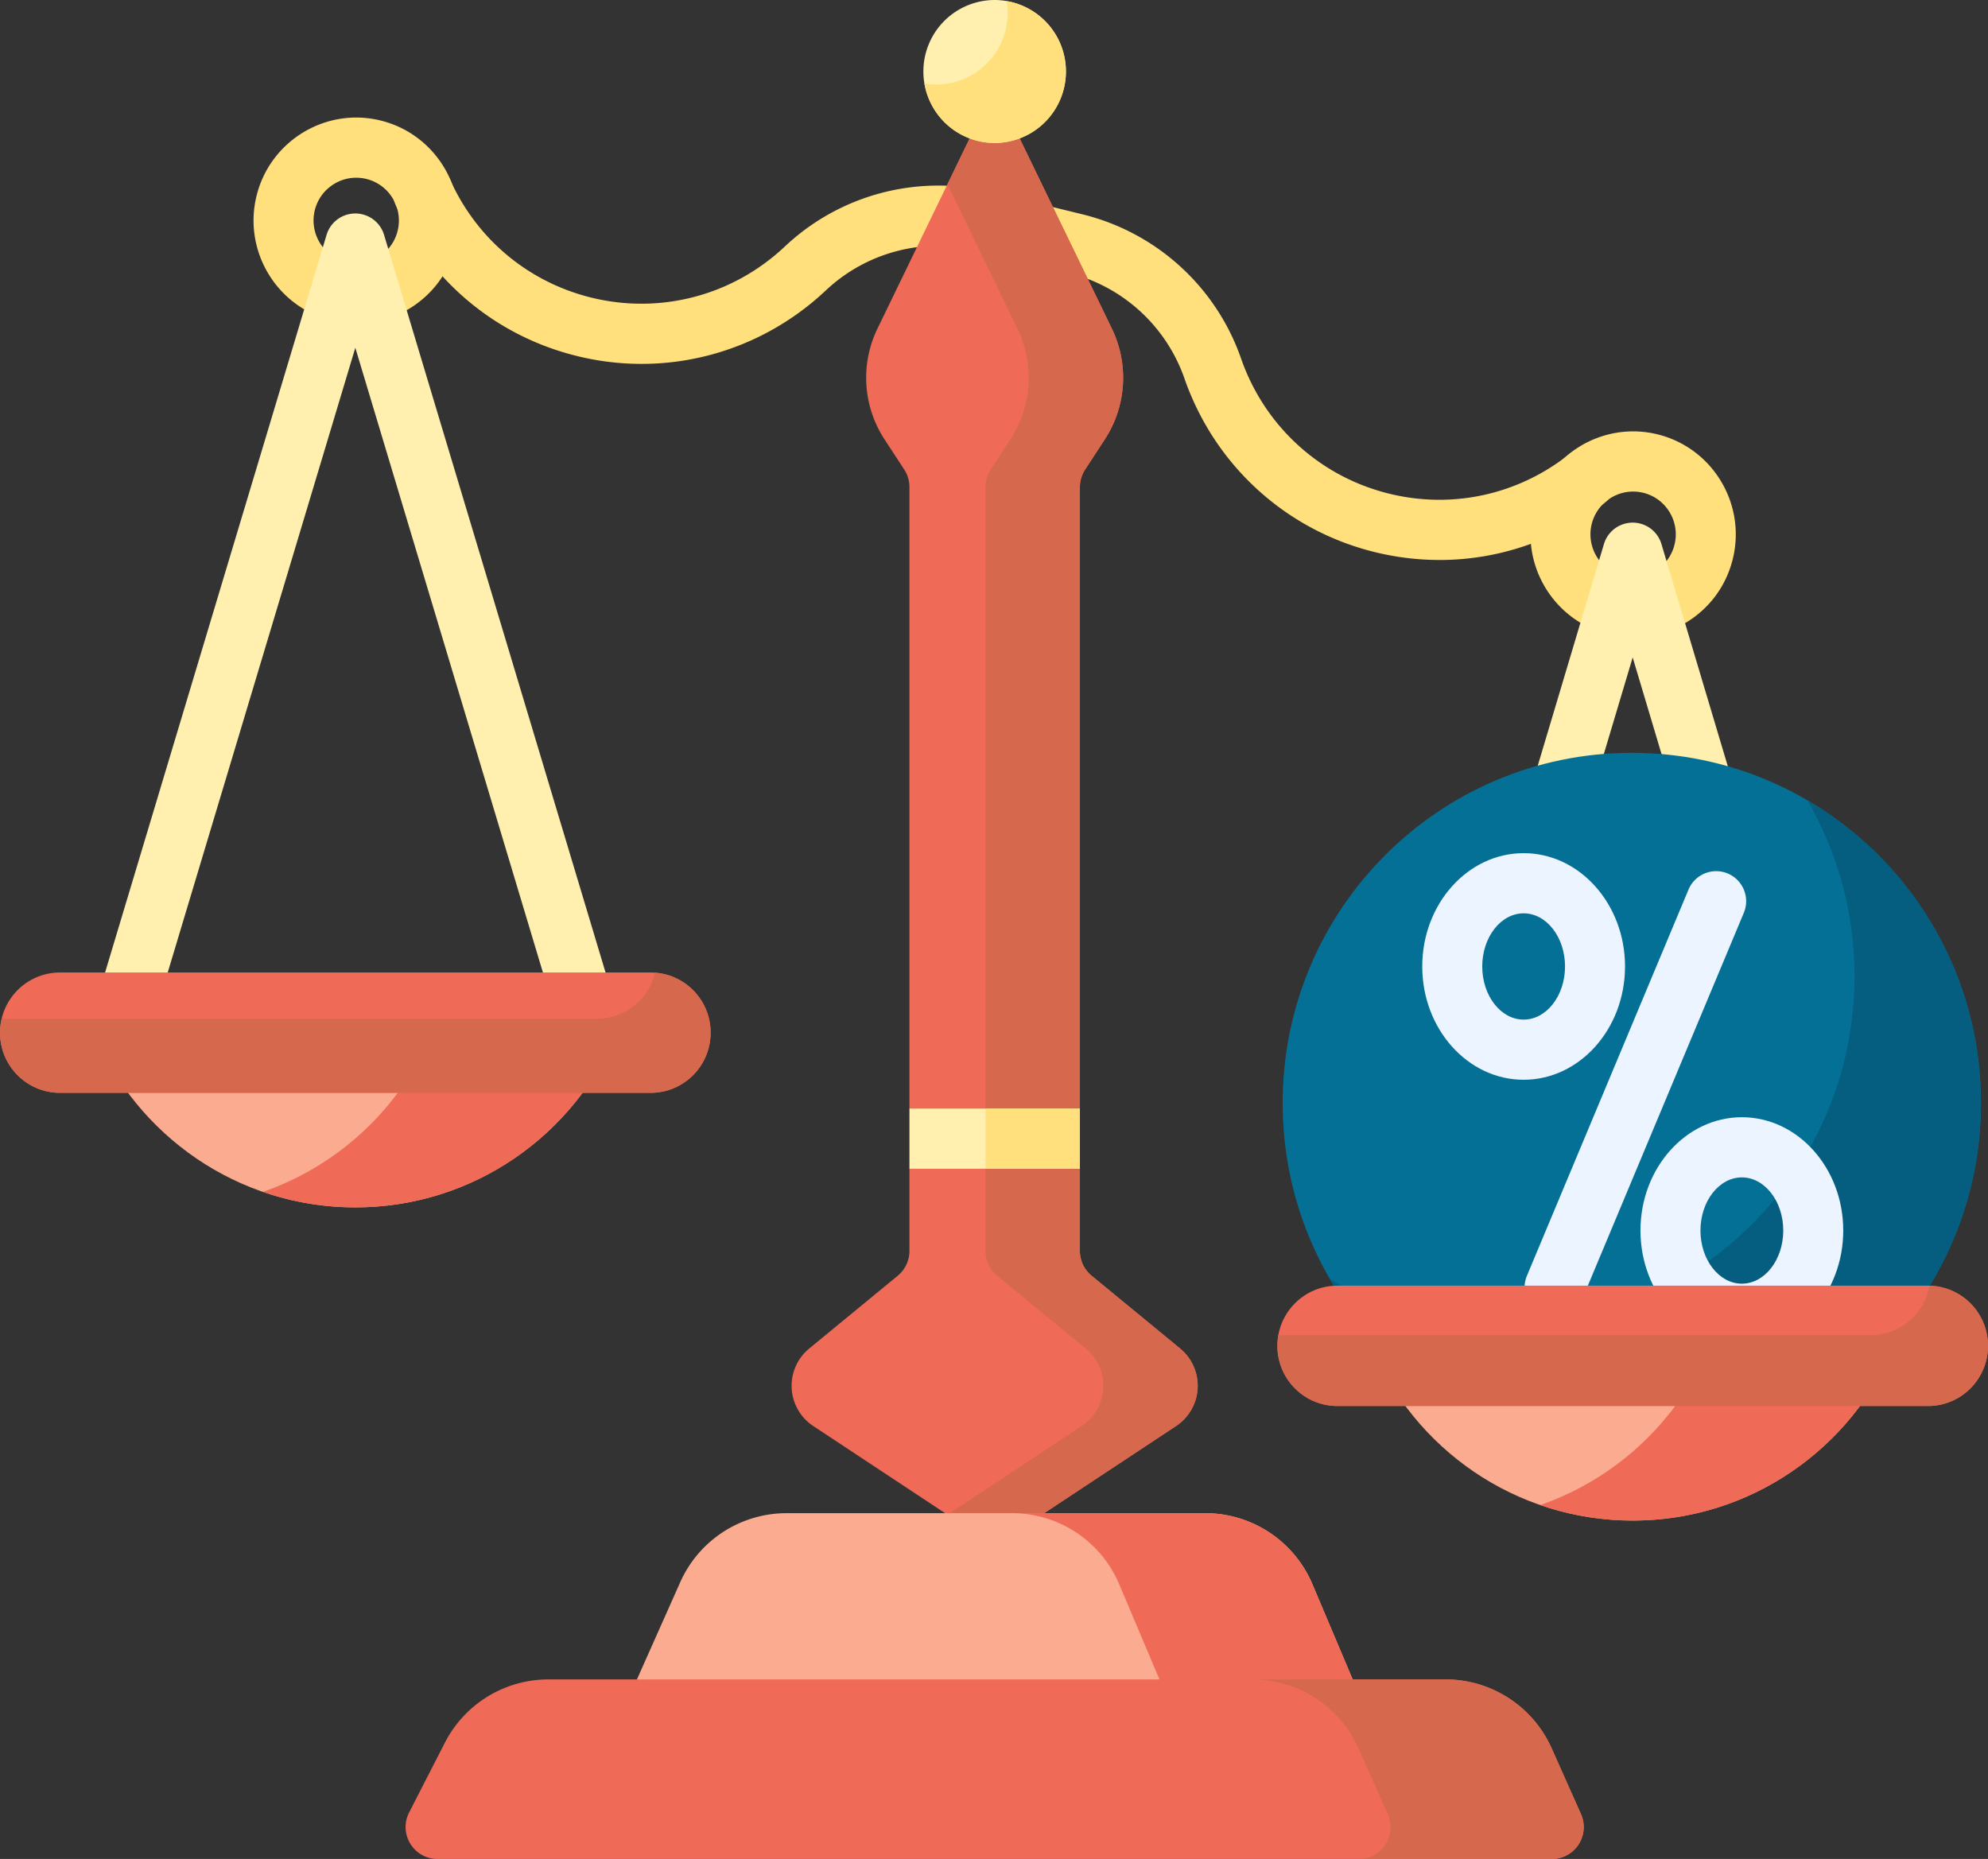
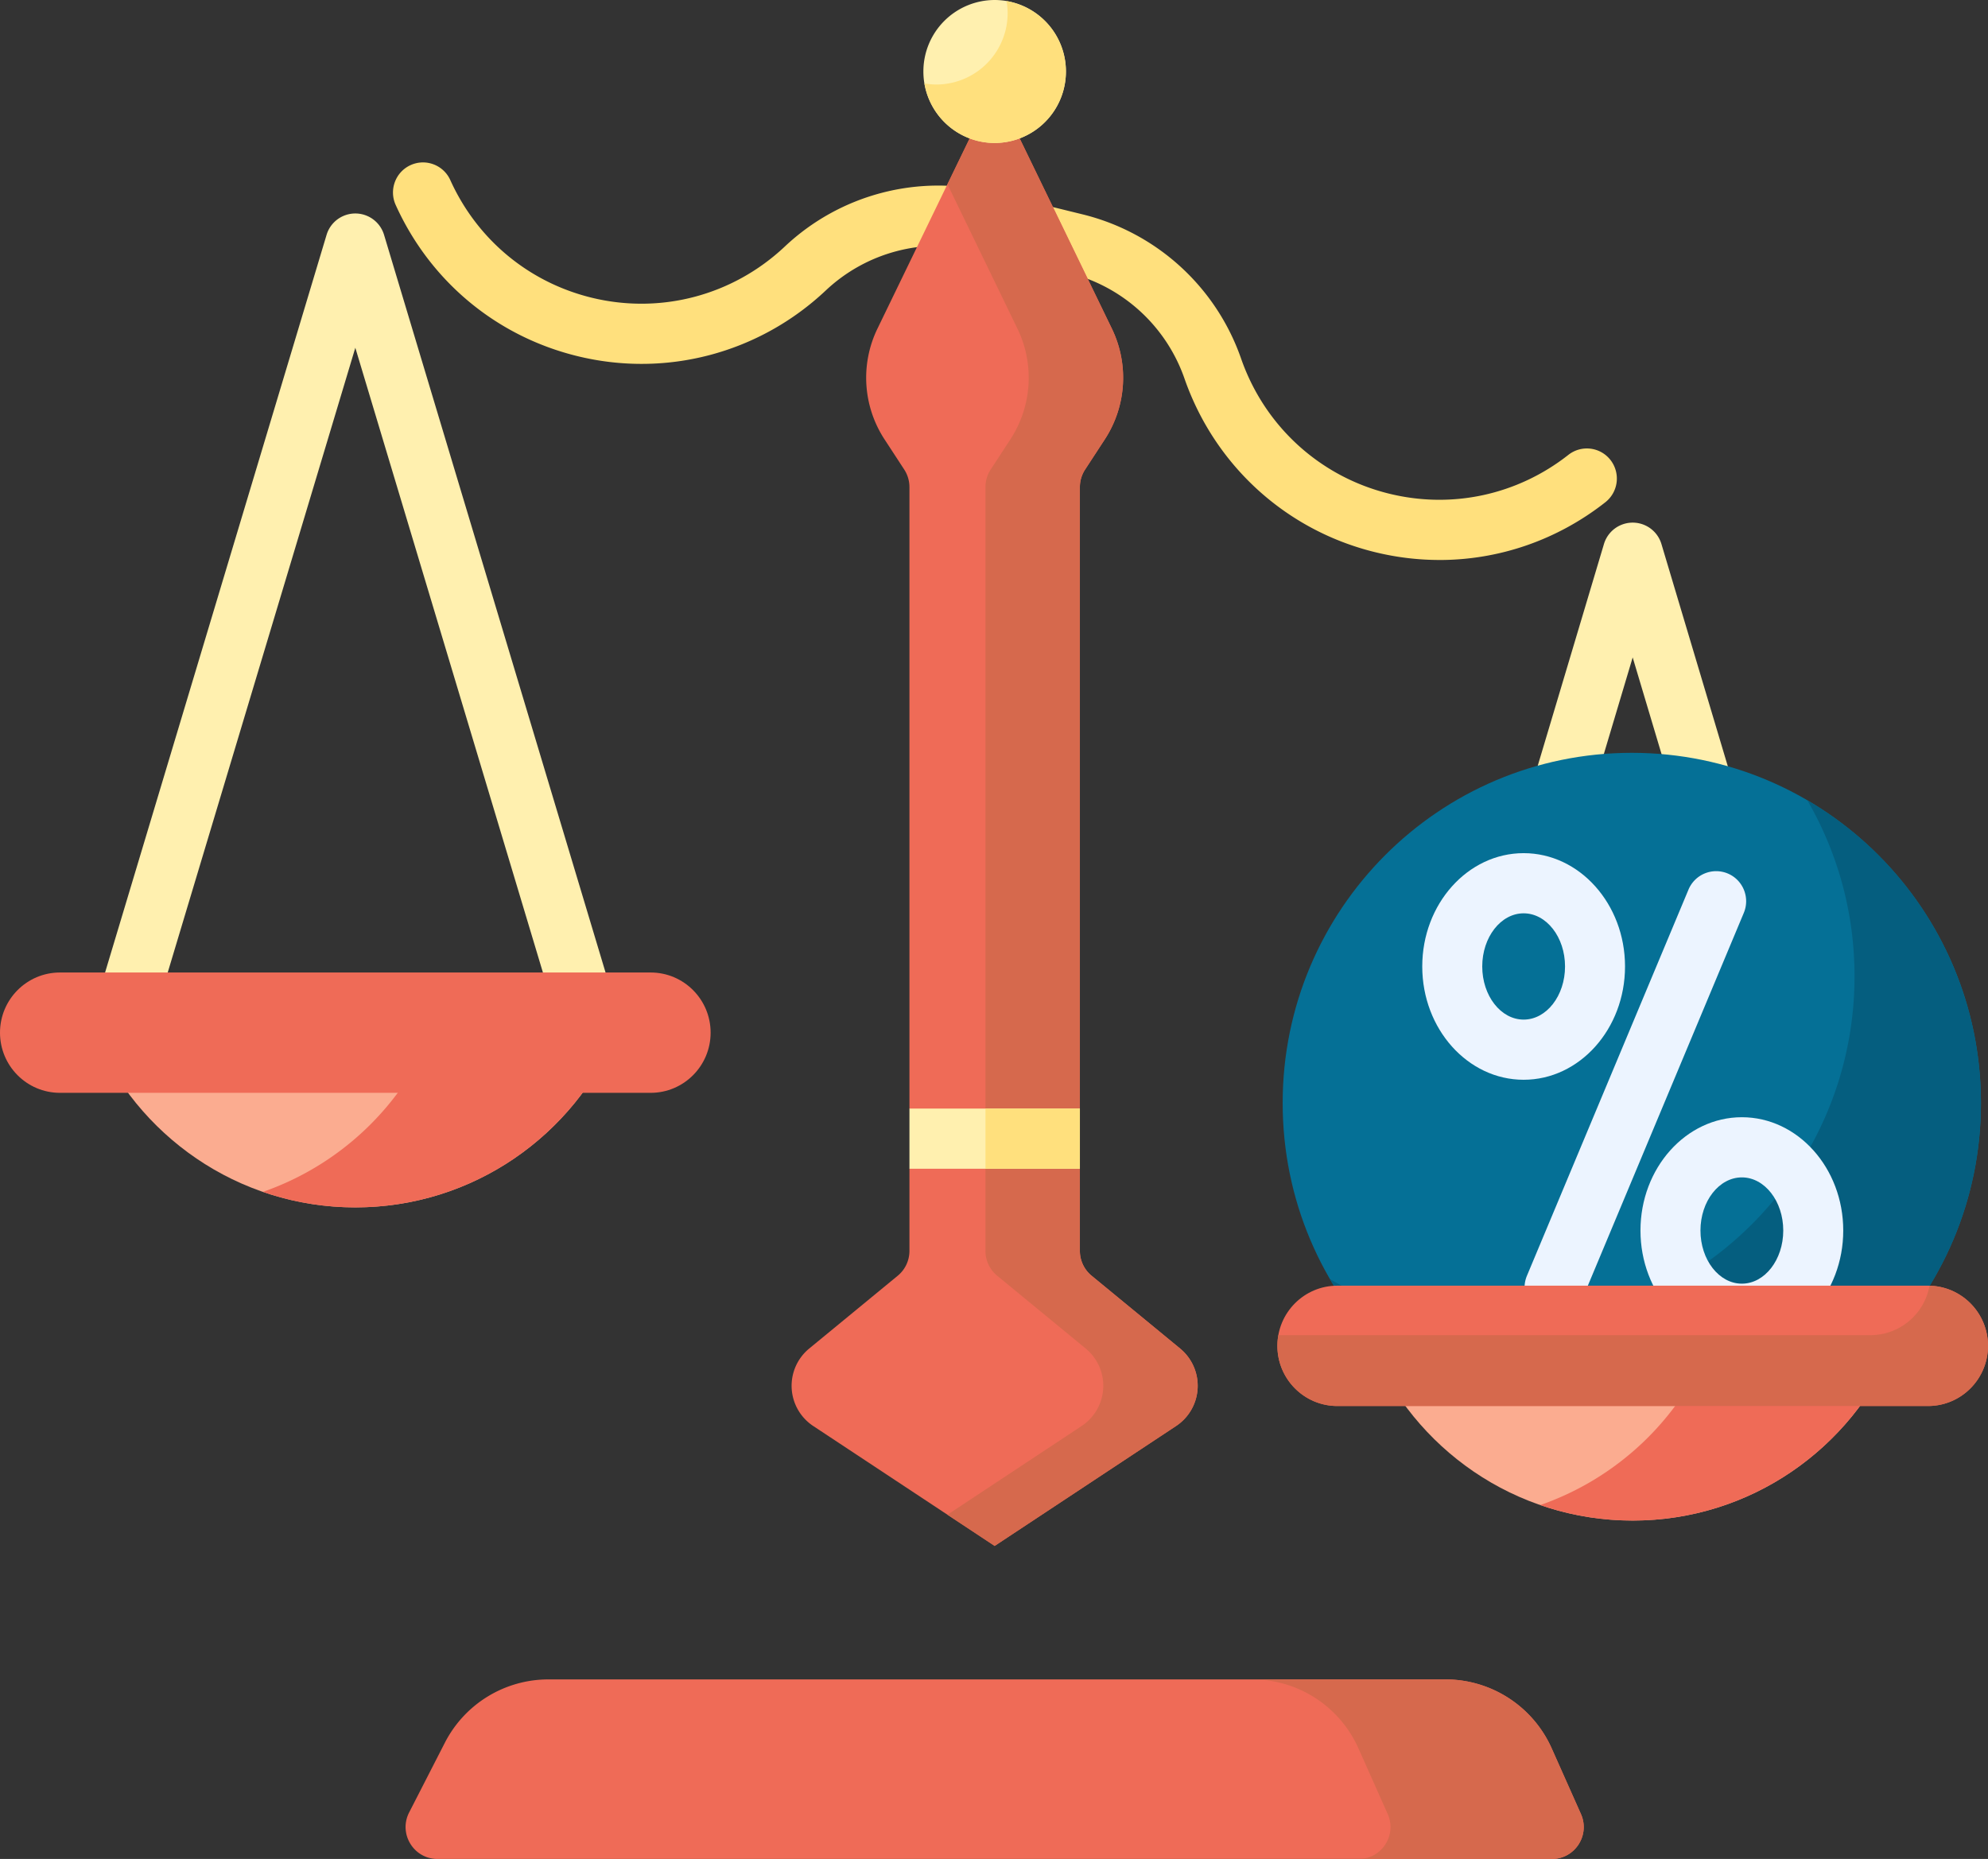
<svg xmlns="http://www.w3.org/2000/svg" xmlns:xlink="http://www.w3.org/1999/xlink" width="108" height="101" fill="none">
  <rect width="100%" height="100%" fill="#333333" stroke="none" />
  <g fill="#ffe07d">
    <path d="M78.202 30.424c-1.169 0-2.347-.141-3.514-.428-4.826-1.186-8.69-4.707-10.336-9.417a8.95 8.95 0 0 0-6.331-5.761l-4.897-1.204a8.92 8.92 0 0 0-8.269 2.173c-3.63 3.414-8.678 4.745-13.504 3.557-4.394-1.08-7.987-4.073-9.856-8.211-.371-.822-.008-1.791.812-2.163s1.785-.008 2.156.814c1.454 3.218 4.248 5.546 7.664 6.386 3.752.922 7.677-.112 10.5-2.767A12.16 12.16 0 0 1 53.9 10.439l4.898 1.204a12.2 12.2 0 0 1 8.631 7.855c1.28 3.663 4.284 6.401 8.036 7.323 3.416.84 6.966.071 9.739-2.108.708-.556 1.732-.432 2.287.279a1.64 1.64 0 0 1-.278 2.295c-2.619 2.059-5.777 3.138-9.01 3.138z" />
-     <path d="M19.361 17.578c-.445 0-.893-.054-1.337-.163-2.987-.734-4.821-3.769-4.089-6.765s3.757-4.836 6.743-4.102 4.821 3.769 4.089 6.765c-.354 1.451-1.251 2.678-2.524 3.452a5.53 5.53 0 0 1-2.882.813zm-.01-7.922c-1.043 0-1.992.712-2.251 1.772a2.33 2.33 0 0 0 1.7 2.812c.602.148 1.224.052 1.754-.27a2.31 2.31 0 0 0 1.049-1.435 2.32 2.32 0 0 0-.269-1.759c-.321-.531-.829-.905-1.43-1.053a2.32 2.32 0 0 0-.552-.067zm69.38 24.973c-.445 0-.894-.054-1.337-.163-2.987-.734-4.821-3.769-4.089-6.765s3.757-4.837 6.743-4.102 4.821 3.769 4.089 6.765c-.354 1.451-1.251 2.677-2.525 3.452a5.53 5.53 0 0 1-2.882.813zm-.01-7.922c-1.043 0-1.993.712-2.252 1.772a2.33 2.33 0 0 0 1.7 2.812 2.3 2.3 0 0 0 1.753-.27 2.31 2.31 0 0 0 1.049-1.435 2.32 2.32 0 0 0-.269-1.759c-.321-.531-.829-.905-1.43-1.053-.185-.045-.37-.067-.552-.067z" />
  </g>
  <path d="M64.113 73.268l-4.811-3.957c-.402-.331-.636-.826-.636-1.348v-4.464l-1.024-1.635 1.024-1.635V26.465c0-.34.099-.672.284-.955l1.072-1.642a6.12 6.12 0 0 0 .382-6.011L54.036 4.717l-6.368 13.139a6.12 6.12 0 0 0 .382 6.011l1.072 1.642c.185.284.284.616.284.955V60.23l1.028 1.635-1.028 1.635v4.464c0 .522-.233 1.017-.636 1.348l-4.811 3.957a2.62 2.62 0 0 0 .218 4.206l9.858 6.517 9.858-6.517a2.62 2.62 0 0 0 .219-4.206z" fill="#ef6b57" />
  <path d="M64.113 73.268l-4.811-3.957c-.403-.331-.636-.826-.636-1.348v-4.464l-1.291-1.635 1.291-1.635V26.465c0-.34.099-.672.284-.955l1.072-1.642a6.12 6.12 0 0 0 .382-6.011L54.036 4.717l-2.565 5.292 3.803 7.848a6.12 6.12 0 0 1-.382 6.011l-1.072 1.642c-.186.284-.284.616-.284.955v41.498c0 .522.233 1.017.636 1.348l4.811 3.957a2.62 2.62 0 0 1-.218 4.206l-7.293 4.822 2.565 1.696 9.858-6.517a2.62 2.62 0 0 0 .218-4.206z" fill="#d6694d" />
  <path d="M49.406 60.23h9.26v3.269h-9.26V60.23z" fill="#fff0af" />
  <path d="M53.537 60.23h5.13v3.269h-5.13V60.23z" fill="#ffe07d" />
-   <path d="M73.793 91.97H34.279l2.673-6.002a6.32 6.32 0 0 1 5.771-3.755h22.758a6.32 6.32 0 0 1 5.819 3.864l2.493 5.893z" fill="#fbac90" />
-   <path d="M71.3 86.077a6.32 6.32 0 0 0-5.818-3.864H54.984a6.32 6.32 0 0 1 5.819 3.864l2.493 5.893h10.498L71.3 86.077z" fill="#ef6b57" />
  <path d="M54.036 7.768a3.88 3.88 0 0 0 3.871-3.884A3.88 3.88 0 0 0 54.036 0a3.88 3.88 0 0 0-3.872 3.884 3.88 3.88 0 0 0 3.872 3.884z" fill="#fff0af" />
  <path d="M54.683.059a3.9 3.9 0 0 1 .058.649 3.88 3.88 0 0 1-3.872 3.884 3.86 3.86 0 0 1-.647-.059c.309 1.835 1.896 3.235 3.813 3.235a3.88 3.88 0 0 0 3.872-3.884A3.88 3.88 0 0 0 54.683.059z" fill="#ffe07d" />
  <path d="M31.459 55.351a1.63 1.63 0 0 1-1.559-1.163L19.303 18.894 8.706 54.188a1.63 1.63 0 0 1-2.03 1.094c-.861-.261-1.35-1.172-1.09-2.036l12.157-40.49a1.63 1.63 0 0 1 3.12 0l12.157 40.49c.259.864-.229 1.776-1.09 2.036-.157.047-.315.07-.47.07z" fill="#fff0af" />
  <path d="M5.096 56.106c2.323 5.574 7.807 9.492 14.206 9.492s11.883-3.918 14.206-9.492H5.096z" fill="#fbac90" />
  <path d="M100.853 72.366a1.63 1.63 0 0 1-1.56-1.166L88.697 35.719 78.102 71.2a1.63 1.63 0 0 1-2.028 1.097c-.862-.259-1.352-1.17-1.093-2.035l12.156-40.708a1.63 1.63 0 0 1 3.121 0l12.157 40.708c.258.865-.232 1.776-1.094 2.035a1.63 1.63 0 0 1-.468.069z" fill="#fff0af" />
  <g fill="#ef6b57">
    <path d="M23.467 56.106a15.46 15.46 0 0 1-9.185 8.65 15.32 15.32 0 0 0 5.021.842c6.399 0 11.883-3.918 14.206-9.492H23.467z" />
    <path d="M35.347 59.375H3.259c-1.8 0-3.259-1.464-3.259-3.269s1.459-3.269 3.259-3.269h32.088c1.8 0 3.258 1.464 3.258 3.269s-1.459 3.269-3.258 3.269z" />
  </g>
-   <path d="M35.585 52.849a3.26 3.26 0 0 1-3.165 2.502H.332c-.08 0-.159-.006-.238-.012-.059.247-.094.502-.094.767 0 1.806 1.459 3.269 3.259 3.269h32.088c1.8 0 3.258-1.464 3.258-3.269 0-1.725-1.332-3.134-3.02-3.257z" fill="#d6694d" />
  <path d="M84.307 101H23.766c-1.294 0-2.13-1.374-1.539-2.528l1.939-3.785a6.32 6.32 0 0 1 5.622-3.443H78.53a6.32 6.32 0 0 1 5.771 3.755l1.585 3.559c.511 1.148-.326 2.443-1.58 2.443z" fill="#ef6b57" />
  <path d="M85.886 98.557l-1.585-3.559a6.32 6.32 0 0 0-5.771-3.755H68.032a6.32 6.32 0 0 1 5.771 3.755l1.585 3.559c.511 1.148-.326 2.443-1.579 2.443h10.498c1.253 0 2.091-1.295 1.579-2.443z" fill="#d6694d" />
  <path d="M88.649 78.956c10.475 0 18.967-8.519 18.967-19.027s-8.492-19.027-18.967-19.027-18.967 8.519-18.967 19.027 8.492 19.027 18.967 19.027z" fill="#057096" />
  <path d="M98.182 43.477c1.632 2.81 2.567 6.077 2.567 9.563 0 10.508-8.492 19.027-18.967 19.027a18.83 18.83 0 0 1-9.533-2.575c3.287 5.66 9.4 9.464 16.4 9.464 10.475 0 18.967-8.519 18.967-19.027a19.03 19.03 0 0 0-9.434-16.452z" fill="#055e7f" />
  <g fill="#ecf4ff">
    <path d="M84.453 71.584c-.21 0-.424-.041-.63-.128-.83-.349-1.22-1.307-.872-2.14l8.778-20.983a1.63 1.63 0 0 1 2.133-.875c.83.349 1.22 1.307.872 2.14l-8.778 20.983a1.63 1.63 0 0 1-1.503 1.002z" />
    <use xlink:href="#B" />
    <use xlink:href="#B" x="11.855" y="14.347" />
  </g>
  <path d="M102.904 73.121c-2.323 5.574-7.807 9.492-14.207 9.492s-11.883-3.918-14.206-9.492h28.413z" fill="#fbac90" />
  <g fill="#ef6b57">
    <path d="M92.862 73.121a15.46 15.46 0 0 1-9.185 8.65 15.32 15.32 0 0 0 5.021.842c6.4 0 11.884-3.918 14.206-9.492H92.862z" />
    <path d="M72.654 76.39h32.088c1.799 0 3.258-1.464 3.258-3.269s-1.459-3.269-3.258-3.269H72.654c-1.8 0-3.259 1.463-3.259 3.269s1.459 3.269 3.259 3.269z" />
  </g>
  <path d="M104.821 69.856a3.26 3.26 0 0 1-3.204 2.685H69.529c-.027 0-.053-.003-.079-.004a3.28 3.28 0 0 0-.055.584c0 1.805 1.459 3.269 3.258 3.269h32.088c1.8 0 3.259-1.464 3.259-3.269 0-1.778-1.417-3.222-3.179-3.265z" fill="#d6694d" />
  <defs>
    <path id="B" d="M82.773 58.665c-3.037 0-5.508-2.762-5.508-6.156s2.471-6.156 5.508-6.156 5.508 2.762 5.508 6.156-2.471 6.156-5.508 6.156zm0-9.043c-1.24 0-2.249 1.295-2.249 2.887s1.009 2.887 2.249 2.887 2.249-1.295 2.249-2.887-1.009-2.887-2.249-2.887z" />
  </defs>
</svg>